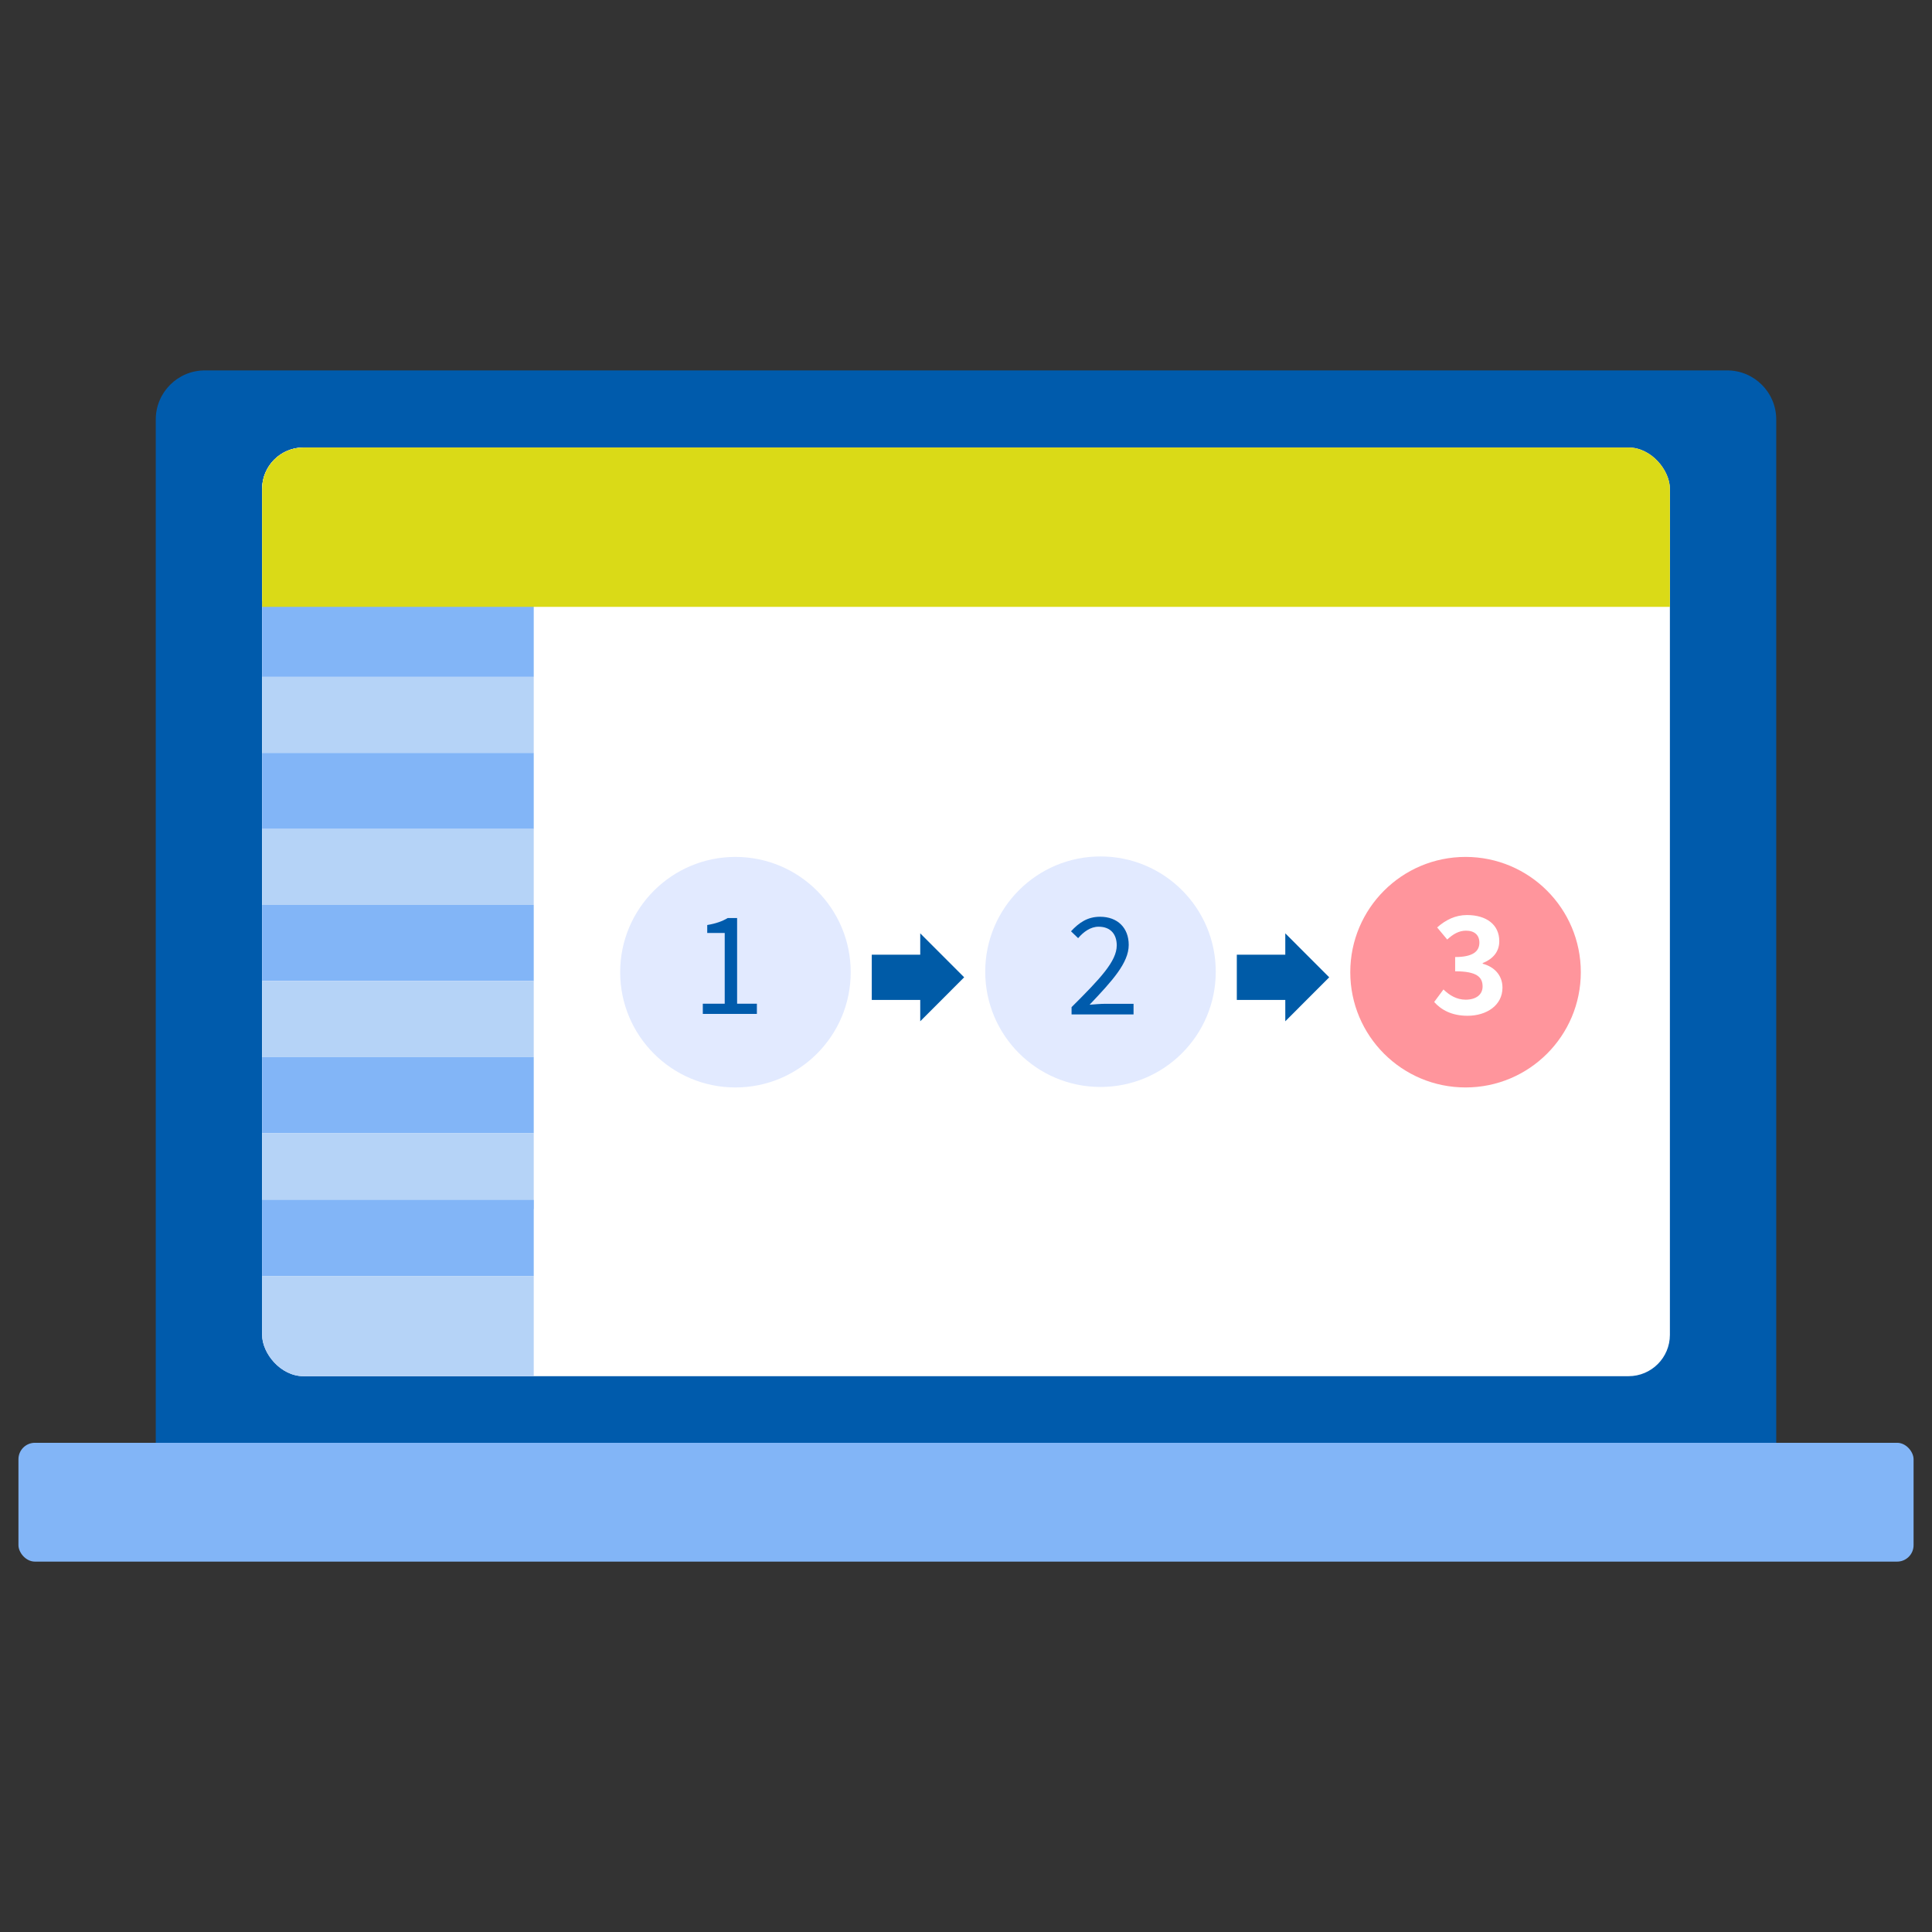
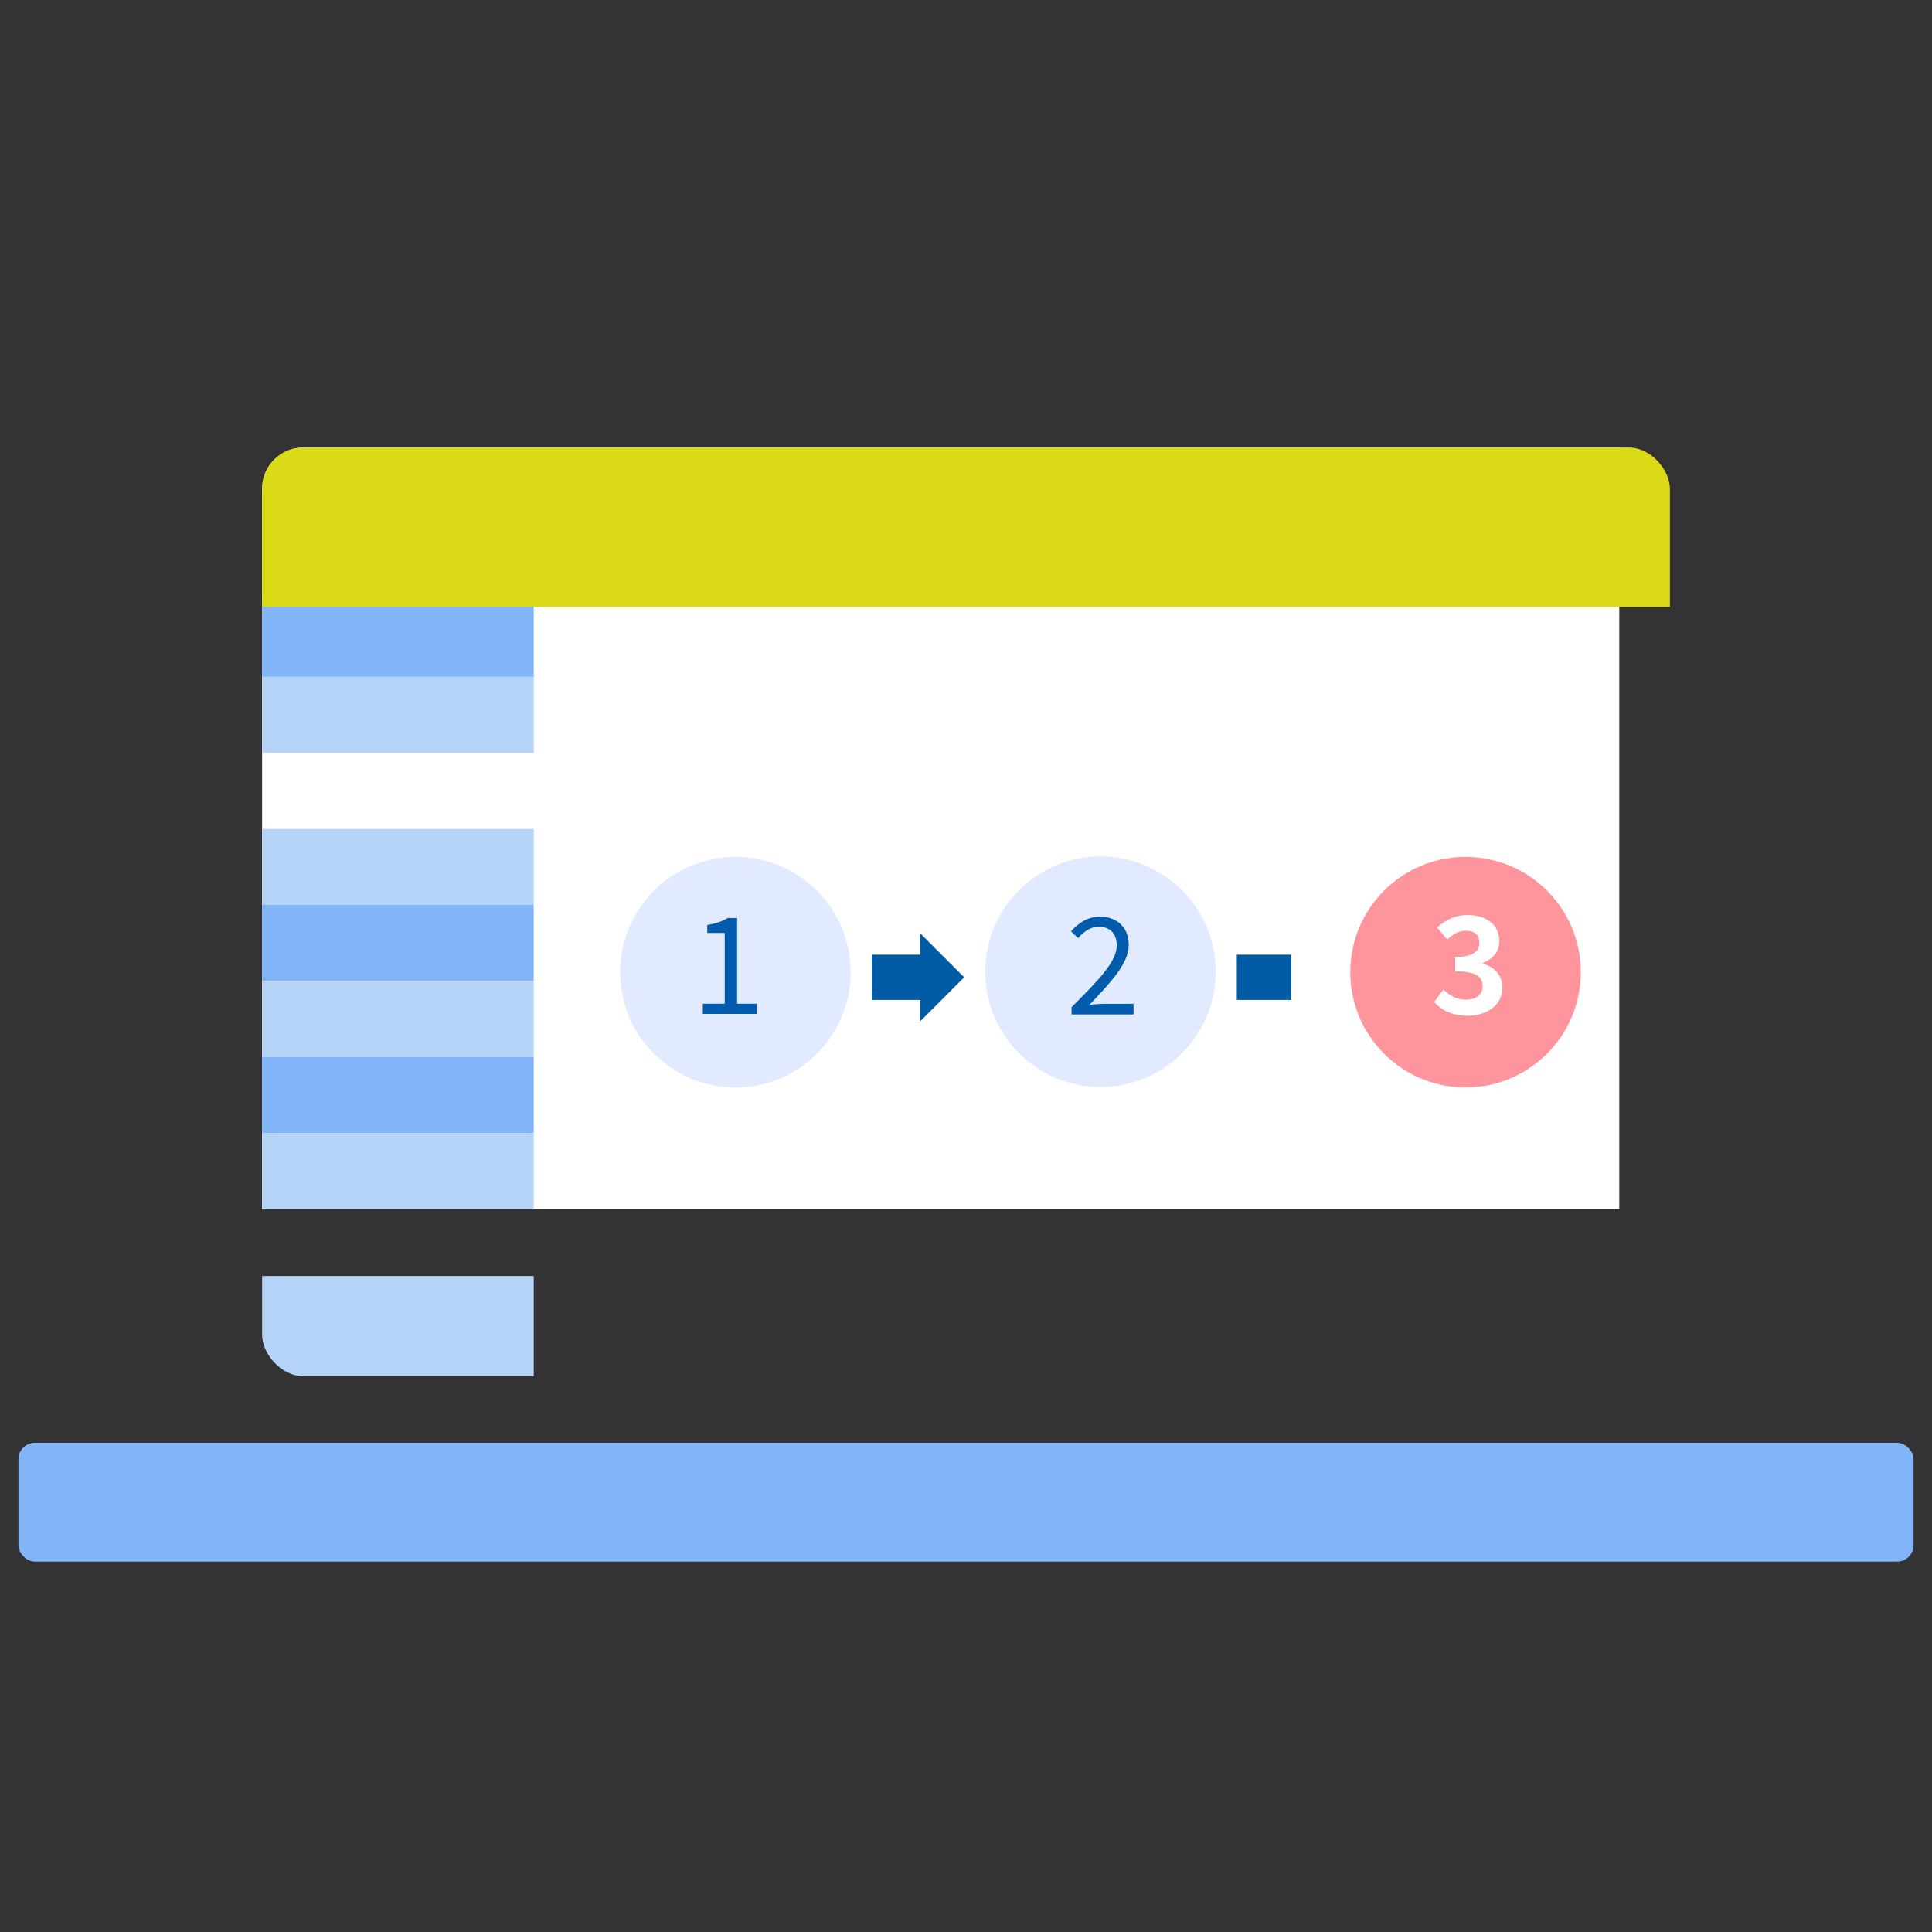
<svg xmlns="http://www.w3.org/2000/svg" id="_レイヤー_1" width="80" height="80" viewBox="0 0 80 80">
  <rect x="0" y="0" width="80" height="80" fill="#333333" stroke="none" />
  <defs>
    <style>.cls-1{fill:#005ba7;}.cls-1,.cls-2,.cls-3,.cls-4,.cls-5,.cls-6,.cls-7,.cls-8,.cls-9{stroke-width:0px;}.cls-2{fill:#ff959c;}.cls-3{fill:none;}.cls-4{fill:#005bac;}.cls-5{fill:#e2eaff;}.cls-10{clip-path:url(#clippath);}.cls-6{fill:#b5d3f7;}.cls-7{fill:#82b5f7;}.cls-8{fill:#fff;}.cls-9{fill:#dada17;}</style>
    <clipPath id="clippath">
      <rect class="cls-3" x="10.853" y="18.53" width="58.294" height="38.455" rx="1.713" ry="1.713" />
    </clipPath>
  </defs>
-   <path class="cls-4" d="M73.55,59.743V17.37c0-1.122-.91-2.032-2.032-2.032H8.482c-1.122,0-2.032.91-2.032,2.032v42.374h67.1Z" />
  <rect class="cls-7" x=".764" y="59.743" width="78.473" height="4.92" rx=".681" ry=".681" />
-   <rect class="cls-8" x="10.853" y="18.53" width="58.294" height="38.455" rx="1.713" ry="1.713" />
  <g class="cls-10">
    <rect class="cls-8" x="10.432" y="18.246" width="56.619" height="31.819" />
    <rect class="cls-7" x="10.432" y="24.88" width="11.669" height="3.148" />
    <rect class="cls-6" x="10.432" y="28.028" width="11.669" height="3.148" />
-     <rect class="cls-7" x="10.432" y="31.177" width="11.669" height="3.148" />
    <rect class="cls-6" x="10.432" y="34.325" width="11.669" height="3.148" />
    <rect class="cls-7" x="10.432" y="37.473" width="11.669" height="3.148" />
    <rect class="cls-6" x="10.432" y="40.621" width="11.669" height="3.148" />
    <rect class="cls-7" x="10.432" y="43.769" width="11.669" height="3.148" />
    <rect class="cls-6" x="10.432" y="46.917" width="11.669" height="3.148" />
-     <rect class="cls-7" x="10.432" y="49.688" width="11.669" height="3.148" />
    <rect class="cls-6" x="10.432" y="52.836" width="11.669" height="4.428" />
    <rect class="cls-9" x="10.408" y="18.246" width="58.963" height="6.883" />
  </g>
  <circle class="cls-5" cx="45.569" cy="40.236" r="4.773" />
  <path class="cls-4" d="M44.371,41.704c1.197-1.192,1.871-1.905,1.871-2.557,0-.451-.245-.774-.752-.774-.334,0-.623.212-.847.474l-.295-.284c.334-.361.686-.602,1.203-.602.729,0,1.187.463,1.187,1.164,0,.746-.68,1.487-1.621,2.479.212-.017.457-.039.669-.039h1.152v.44h-2.567v-.301Z" />
  <circle class="cls-5" cx="30.453" cy="40.256" r="4.773" />
  <path class="cls-4" d="M29.102,41.562h.907v-2.93h-.724v-.329c.362-.061.624-.155.847-.289h.39v3.548h.819v.423h-2.239v-.423Z" />
  <circle class="cls-2" cx="60.685" cy="40.256" r="4.773" />
  <path class="cls-8" d="M59.386,41.49l.385-.519c.245.24.546.424.919.424.418,0,.701-.201.701-.546,0-.39-.239-.63-1.136-.63v-.59c.758,0,1.003-.251,1.003-.596,0-.312-.201-.496-.552-.496-.295,0-.535.14-.78.367l-.417-.501c.356-.312.752-.513,1.236-.513.796,0,1.337.391,1.337,1.081,0,.435-.257.735-.686.907v.028c.462.122.818.462.818.991,0,.735-.662,1.164-1.447,1.164-.652,0-1.092-.245-1.382-.573Z" />
  <rect class="cls-1" x="36.098" y="39.532" width="2.251" height="1.873" />
  <polygon class="cls-1" points="38.105 38.648 38.105 42.289 39.924 40.468 38.105 38.648" />
  <rect class="cls-1" x="51.214" y="39.532" width="2.251" height="1.873" />
-   <polygon class="cls-1" points="53.221 38.648 53.221 42.289 55.04 40.468 53.221 38.648" />
</svg>